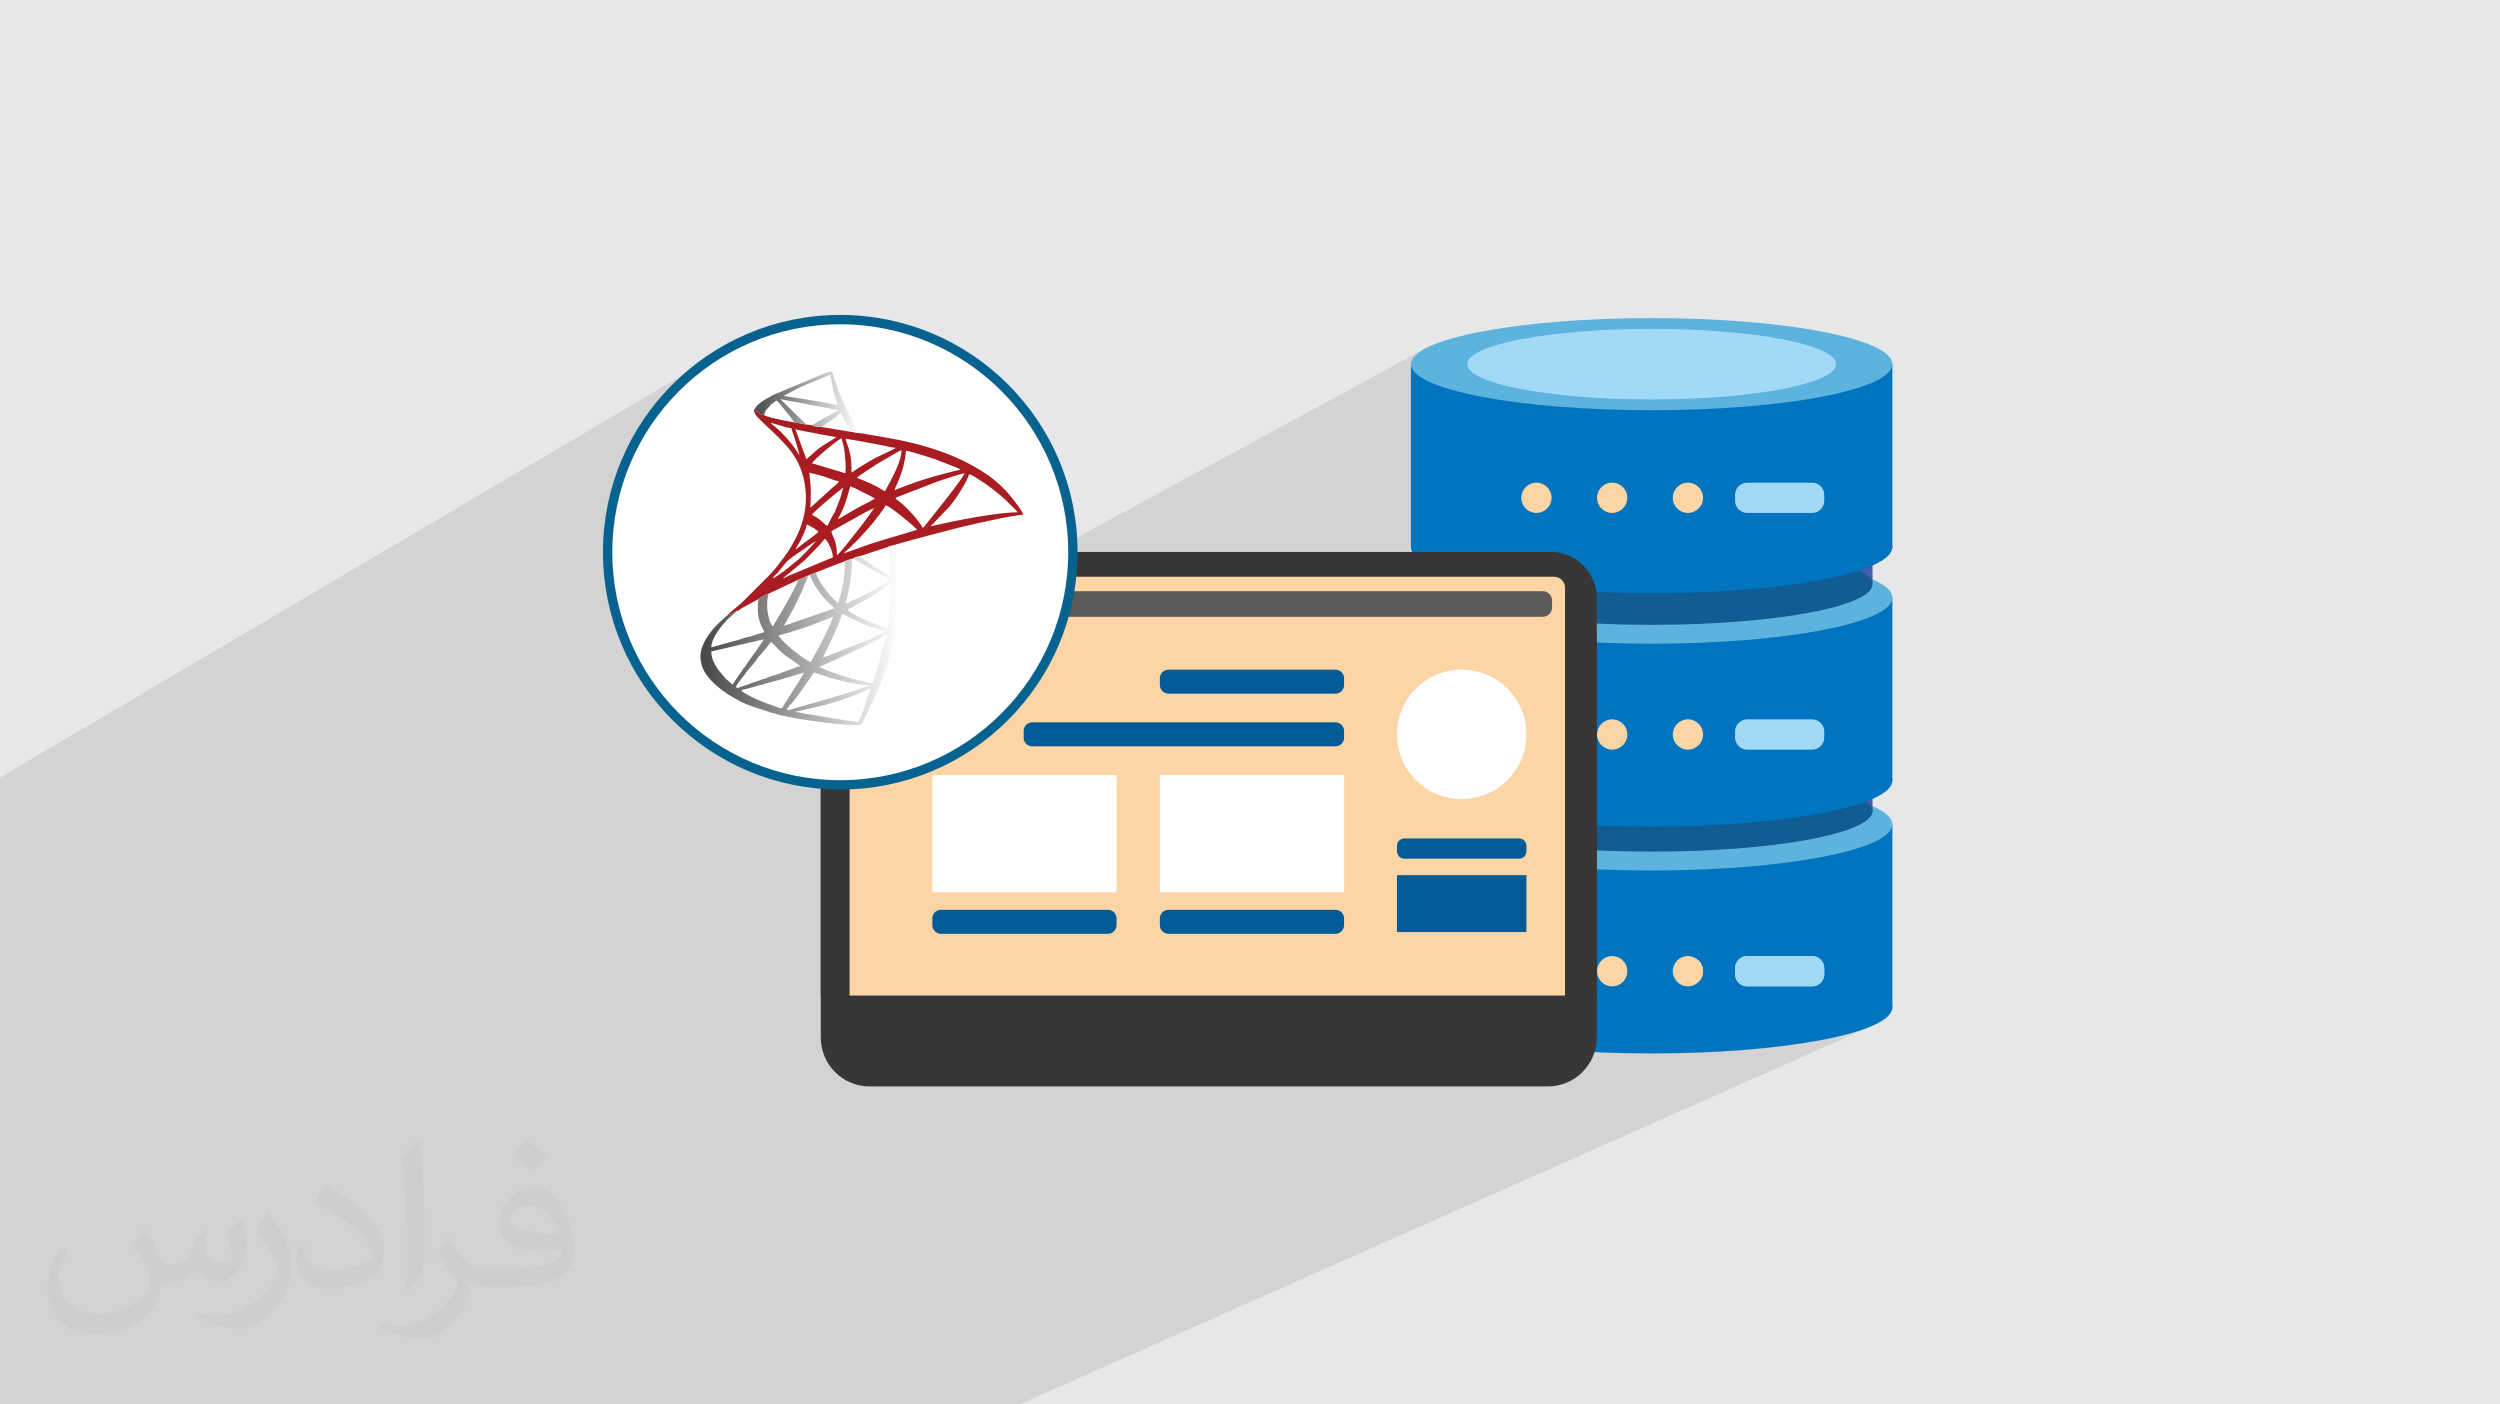
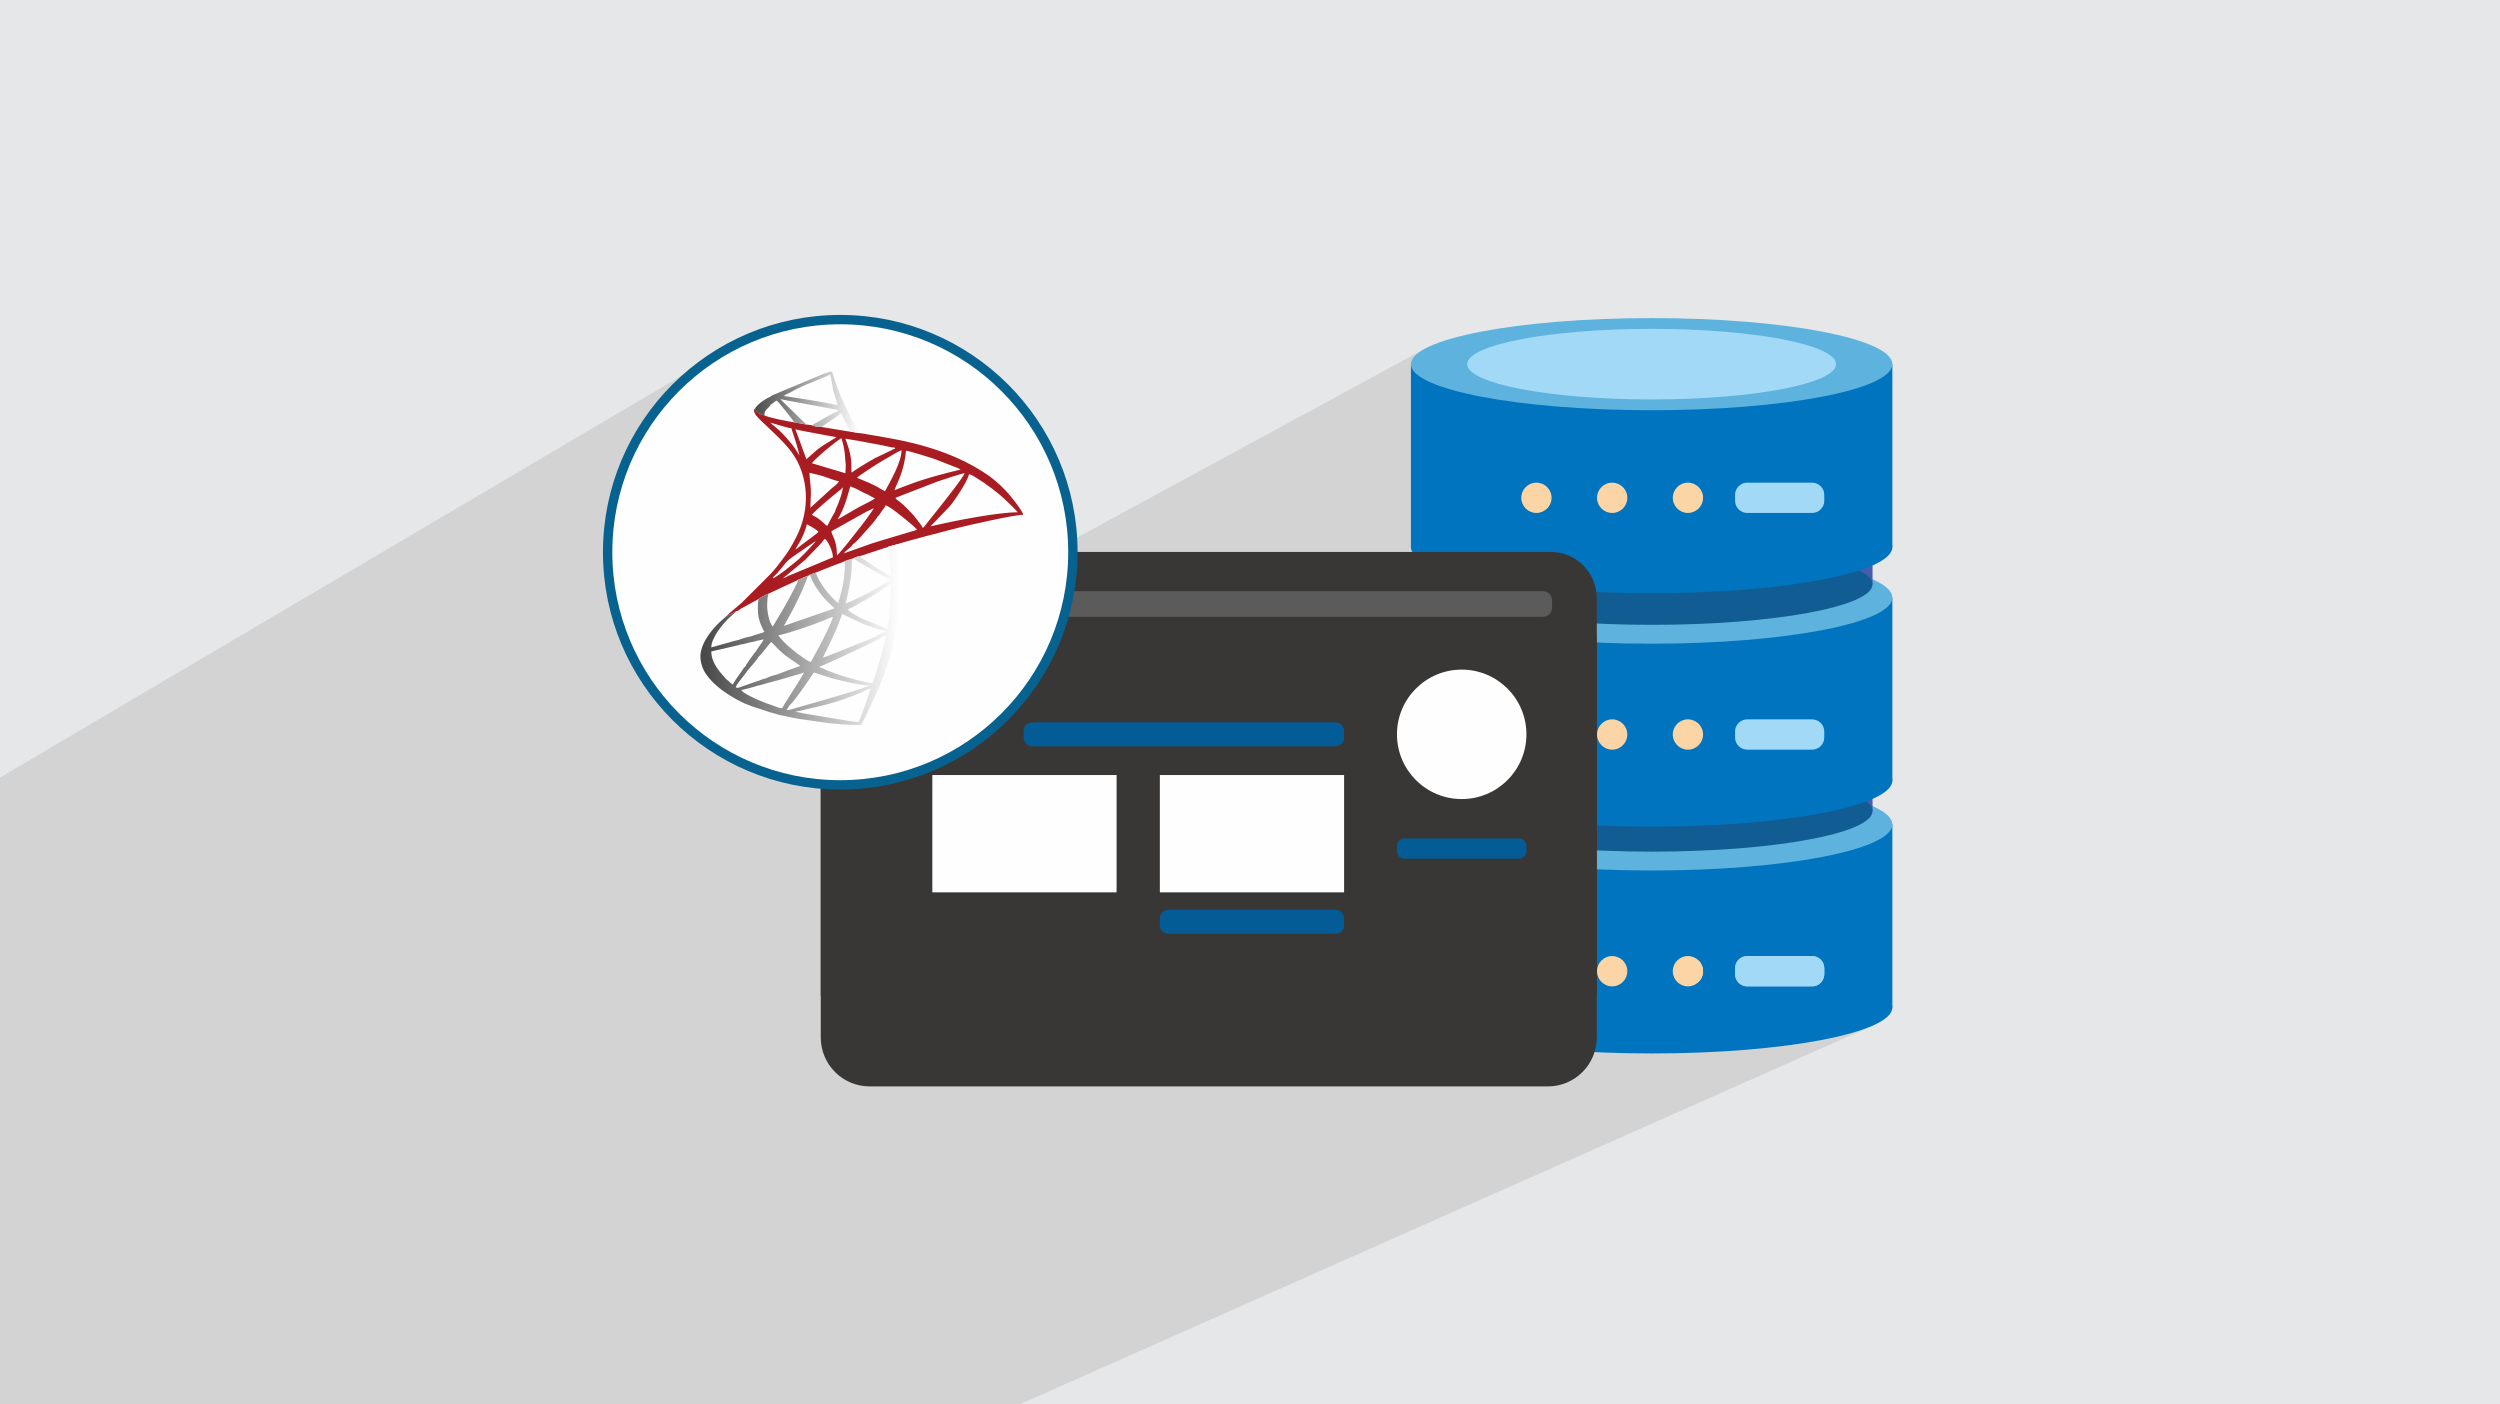
<svg xmlns="http://www.w3.org/2000/svg" xmlns:xlink="http://www.w3.org/1999/xlink" xml:space="preserve" width="94.192mm" height="52.917mm" version="1.1" style="shape-rendering:geometricPrecision; text-rendering:geometricPrecision; image-rendering:optimizeQuality; fill-rule:evenodd; clip-rule:evenodd" viewBox="0 0 9404.92 5283.66">
  <defs>
    <style type="text/css">
   
    .str0 {stroke:#07628F;stroke-width:35.23;stroke-miterlimit:22.926}
    .fil16 {fill:#A91D22}
    .fil0 {fill:#E6E7E8}
    .fil15 {fill:#FEFEFE}
    .fil12 {fill:#FEFEFE;fill-rule:nonzero}
    .fil11 {fill:#5B5B5B;fill-rule:nonzero}
    .fil8 {fill:#FCD5A6;fill-rule:nonzero}
    .fil7 {fill:#A2D9F7;fill-rule:nonzero}
    .fil3 {fill:#0074BF;fill-rule:nonzero}
    .fil13 {fill:#035C96;fill-rule:nonzero}
    .fil6 {fill:#125C94;fill-rule:nonzero}
    .fil10 {fill:#383736;fill-rule:nonzero}
    .fil5 {fill:#465DAF;fill-rule:nonzero}
    .fil4 {fill:#5DB3DE;fill-rule:nonzero}
    .fil9 {fill:#A0AEDD;fill-rule:nonzero}
    .fil14 {fill:#D3D5DD;fill-rule:nonzero}
    .fil2 {fill:#373435;fill-opacity:0.031}
    .fil1 {fill:#2B2A29;fill-opacity:0.102}
    .fil18 {fill:url(#id0)}
    .fil17 {fill:url(#id1)}
   
  </style>
    <linearGradient id="id0" gradientUnits="userSpaceOnUse" x1="2839.92" y1="1512.68" x2="3232.36" y2="1512.68">
      <stop offset="0" style="stop-opacity:1; stop-color:#4A4A4A" />
      <stop offset="1" style="stop-opacity:1; stop-color:white" />
    </linearGradient>
    <linearGradient id="id1" gradientUnits="userSpaceOnUse" xlink:href="#id0" x1="2656.51" y1="2386.95" x2="3383.11" y2="2386.95">
  </linearGradient>
  </defs>
  <g id="Layer_x0020_1">
    <polygon class="fil0" points="-0,0 9404.92,0 9404.92,5283.66 -0,5283.66 " />
    <path class="fil1" d="M-0 3472.09l0 -8.14 0 -5.91 0 -3.49 0 -4.61 0 -17.01 0 -2.04 0 -4.18 0 -11.95 0 -5.04 0 -21.1 0 -10.71 0 -0.02 0 -5.36 0 -3.1 0 -1.49 0 -12.9 0 -1.59 0 -0.05 0 -0.01 0 -0.02 0 -12.94 0 -0.01 0 -5.26 0 -0.48 0 -22.92 0 -2.17 0 -25.02 0 -21.1 0 -17.53 0 -11.91 0 -7.65 0 -0.01 0 -9.54 0 -5.83 0 -7.95 0 -0.29 0 -0.7 0 -1.61 0 -0.7 0 -1.54 0 -12.87 0 -0.02 0 -0.16 0 -9.98 0 -0.34 0 -0.63 0 -0.22 0 -248.93 2707.27 -1596 -35.51 22.76 -34.31 24.4 -33.06 25.98 -31.75 27.51 -30.39 28.98 -28.98 30.39 -27.51 31.75 -25.98 33.06 -24.4 34.31 -22.76 35.51 -21.08 36.65 -19.32 37.73 -17.52 38.76 -15.68 39.74 -13.76 40.67 -2.28 8 559.82 -325.03 6.04 -3.27 15.31 -8.89 1.65 -0.85 1.72 -0.82 1.81 -0.84 1.91 -0.91 187.12 -78.39 3.61 -1.28 3.74 -1.36 3.86 -1.38 3.94 -1.3 4 -1.16 4.04 -0.92 4.05 -0.61 4.05 -0.22 1.56 3.33 1.44 3.76 1.34 4.09 1.28 4.31 1.23 4.41 1.23 4.42 1.24 4.29 1.29 4.08 22.67 60.19 4.17 9.31 4.15 9.11 4.13 8.94 4.12 8.79 4.14 8.67 4.15 8.57 4.19 8.48 4.24 8.43 4.29 8.4 4.37 8.39 4.44 8.4 4.54 8.43 4.64 8.5 4.77 8.58 4.89 8.68 5.04 8.81 0 0.01 3.43 0.26 3.38 0.38 3.33 0.48 3.3 0.55 3.27 0.6 3.24 0.61 3.22 0.59 3.2 0.56 3.09 0.52 3 0.5 2.95 0.49 2.94 0.49 2.95 0.49 3.01 0.5 3.09 0.51 3.22 0.54 6.09 1.03 6.28 1.08 6.38 1.11 6.42 1.13 6.38 1.12 6.27 1.11 6.09 1.06 5.83 1.01 12.6 2.22 12.59 2.32 12.57 2.42 12.55 2.53 12.54 2.64 12.5 2.76 12.48 2.88 12.45 3 12.41 3.13 12.36 3.26 12.33 3.39 12.28 3.52 12.23 3.66 12.18 3.82 12.12 3.96 12.06 4.11 12 4.28 11.93 4.43 11.85 4.6 11.79 4.77 11.7 4.94 11.63 5.12 11.54 5.29 11.45 5.49 11.37 5.67 11.26 5.86 11.17 6.05 11.07 6.26 10.96 6.46 10.85 6.67 10.74 6.88 10.62 7.09 11.93 8.51 12.05 9.34 12 10 11.77 10.52 11.35 10.87 10.77 11.07 9.99 11.11 9.06 10.99 1.79 2.26 1.69 2.07 1.63 1.96 1.6 1.91 1.6 1.93 1.64 2.02 1.71 2.17 1.82 2.39 3.57 4.73 4.66 6.18 5.28 7.15 5.42 7.65 5.11 7.68 4.32 7.25 3.08 6.33 1.36 4.95 -424.5 233.13 24.15 0 170.43 -93.53 333.28 0 1410.42 -765.89 -14.24 8.06 -12.2 8.23 -10.1 8.38 -7.97 8.54 -5.76 8.68 -3.49 8.8 -1.18 8.92 1.18 8.92 3.49 8.81 5.76 8.67 7.97 8.54 10.1 8.39 12.2 8.23 14.24 8.05 2.03 0.99 196.94 -106.23 12.42 -6.02 13.89 -5.88 15.33 -5.73 16.7 -5.56 18.04 -5.38 19.34 -5.2 20.6 -5.02 21.8 -4.81 22.98 -4.61 24.09 -4.39 25.17 -4.17 26.2 -3.94 27.2 -3.7 28.15 -3.45 29.06 -3.2 29.91 -2.94 30.72 -2.66 31.5 -2.38 32.24 -2.09 32.92 -1.79 33.56 -1.49 34.16 -1.17 34.72 -0.84 35.24 -0.52 35.7 -0.17 35.7 0.17 35.24 0.52 34.72 0.84 34.17 1.17 33.56 1.49 32.92 1.79 32.24 2.09 31.5 2.38 30.73 2.66 29.91 2.94 29.05 3.2 28.15 3.45 27.2 3.7 26.21 3.94 25.17 4.17 24.09 4.39 22.98 4.61 21.81 4.81 20.59 5.02 19.35 5.2 18.04 5.38 16.7 5.56 15.32 5.73 13.9 5.88 12.42 6.02 10.9 6.17 9.36 6.3 7.74 6.42 6.1 6.54 4.41 6.65 2.69 6.74 0.9 6.83 -0.9 6.83 -2.69 6.75 -4.41 6.64 -6.1 6.54 -7.74 6.42 -9.36 6.3 -10.9 6.17 -203.05 104.88 20.97 -2.31 36.73 -4.51 35.51 -4.83 34.21 -5.14 32.86 -5.44 31.45 -5.74 29.98 -6.02 28.46 -6.29 26.89 -6.55 25.24 -6.79 23.55 -7.03 21.81 -7.26 20 -7.48 18.13 -7.68 16.22 -7.87 -1225.02 628.67 24.6 0 464.1 -238 -9.69 5.26 -8.43 6.95 -6.96 8.44 -5.26 9.69 -3.31 10.69 -1.16 11.48 1.16 11.49 3.31 10.69 5.26 9.69 6.96 8.44 8.43 6.96 9.69 5.25 10.69 3.32 1.99 0.2 214.78 -109.42 -7.78 4.22 -6.78 5.59 -5.6 6.78 -4.22 7.78 -2.68 8.6 -0.93 9.24 0 22.38 0.93 9.23 2.68 8.6 4.22 7.78 5.6 6.78 6.78 5.6 7.78 4.21 8.6 2.68 9.23 0.93 244.03 0 9.23 -0.93 8.6 -2.68 -262.98 132.09 547.1 0 -236 116.68 0.76 -0.15 28.46 -6.29 26.89 -6.55 25.24 -6.79 23.55 -7.03 21.81 -7.26 20 -7.48 18.13 -7.68 16.22 -7.87 -162.38 80.14 142.78 0 -203.6 100.07 13.84 -2.94 24.66 -5.77 23.17 -5.98 21.62 -6.2 20.01 -6.39 18.35 -6.59 16.63 -6.76 14.89 -6.94 -293.18 143.86 18.89 -2.32 35.51 -4.83 34.21 -5.14 32.86 -5.45 31.45 -5.74 29.98 -6.02 28.46 -6.28 26.89 -6.55 25.24 -6.8 23.55 -7.03 21.81 -7.26 20 -7.47 18.13 -7.68 16.22 -7.87 -1030.42 502.92 9.13 4.94 10.7 3.32 11.48 1.16 11.48 -1.16 10.7 -3.32 -199.55 97.21 0 12.02 440.15 -214.27 -9.69 5.25 -8.43 6.96 -6.96 8.44 -5.26 9.69 -3.31 10.69 -1.16 11.49 1.16 11.48 3.31 10.7 5.26 9.68 6.96 8.44 8.43 6.96 9.69 5.25 5.15 1.6 222.31 -107.51 -7.78 4.22 -6.78 5.59 -5.6 6.78 -4.22 7.78 -2.68 8.6 -0.93 9.24 0 22.38 0.93 9.24 2.68 8.6 4.22 7.78 5.6 6.78 6.78 5.59 7.78 4.22 8.6 2.68 9.23 0.93 244.03 0 9.23 -0.93 8.6 -2.68 -251.59 119.92 535.71 0 -244.32 114.68 17.43 0 20.1 -4.44 26.89 -6.55 25.24 -6.79 23.55 -7.03 21.81 -7.26 20 -7.48 18.13 -7.67 -100.81 47.22 97.42 0 -222.59 103.97 6.71 -1.3 26.12 -5.54 24.66 -5.77 23.17 -5.99 21.62 -6.19 20.01 -6.39 18.35 -6.59 16.63 -6.76 14.89 -6.94 -313.9 146.36 2.89 -0.32 36.73 -4.5 35.51 -4.83 34.21 -5.15 32.86 -5.44 31.45 -5.74 29.98 -6.02 28.46 -6.29 26.89 -6.54 25.24 -6.8 23.55 -7.03 21.81 -7.26 20 -7.47 18.13 -7.68 -948.31 439.68 5.72 4.72 6.96 8.44 5.25 9.68 3.32 10.7 1.16 11.48 -1.16 11.49 -3.32 10.69 -5.25 9.69 -6.96 8.43 -8.44 6.96 -9.68 5.26 -84.74 39.06 4.58 0 -96.55 44.5 8.02 0 409.29 -188.59 10.7 -3.32 11.48 -1.16 11.48 1.16 10.7 3.32 9.68 5.25 7.39 6.09 0.11 -0.05 0.89 0.87 0.04 0.05 0.01 0 0.01 0.01 0.82 0.84 0.86 0.91 0.83 0.93 0.82 0.95 0.79 0.97 0.78 0.98 0.75 1 1.02 1.51 0.29 0.35 0.21 0.38 0.95 1.41 2.19 3.83 1.89 4.01 0 0.01 0.02 0.03 0.02 0.07 1.55 4.06 1.25 4.32 0.37 1.8 0.14 0.45 0.05 0.45 0.36 1.77 0.56 4.58 0.19 4.68 -0.31 6 -0.82 5.18 -0.03 0.31 -0.04 0.12 -0.03 0.21 -0.97 3.67 150.49 -68.9 8.6 -2.67 9.23 -0.93 244.03 0 9.23 0.93 8.6 2.67 7.78 4.22 6.78 5.59 5.6 6.78 4.21 7.78 2.68 8.6 0.93 9.23 0 22.39 -0.93 9.24 -2.68 8.6 -4.21 7.78 -5.6 6.78 -6.78 5.59 -7.78 4.22 -183.35 82.69 467.47 0 -282.49 125.71 17.26 -3.16 29.98 -6.02 25.13 -5.55 203.94 -90.65 0 0 0 0.01 -203.9 90.63 0.4 -0.09 203.43 -90.42 -0.01 0.01 0 0.02 -0.01 0.01 -0.01 0.01 -203.24 90.33 0.26 -0.05 202.93 -90.2 -0.01 0.02 -0.02 0.02 -0.01 0.02 -0.02 0.02 -202.64 90.06 0.19 -0.04 202.43 -89.97 -0.02 0.03 -0.01 0.03 -0.02 0.02 -0.02 0.03 -202.01 89.79 0.07 -0.02 201.93 -89.75 -0.4 0.63 -0.42 0.63 -0.42 0.62 -0.43 0.63 -0.45 0.62 -0.46 0.62 -0.47 0.63 -0.48 0.62 -181.63 80.71 0.02 0 181.6 -80.7 -0.02 0.04 -0.02 0.03 -0.03 0.03 -0.02 0.03 -0.03 0.01 -0.01 0.02 -0.01 0.03 -0.02 0.03 -0.02 0.02 -180.62 80.26 0.08 -0.02 180.51 -80.21 -0.01 0.02 -0.01 0.02 -0.02 0.01 -0.01 0.02 -180.22 80.09 0.24 -0.06 179.91 -79.95 0 0.01 -0.01 0.01 -179.83 79.91 0.38 -0.09 179.35 -79.7 0 0.01 -179.3 79.67 9.86 -2.4 25.24 -6.79 23.55 -7.03 21.81 -7.26 20 -7.48 18.13 -7.68 -3213.04 1426.46 -28.74 0 -0.01 0 -0.01 0 -0.16 0 -0.02 0 -0.01 0 -0.1 0 -0.09 0 -0.04 0 -0.15 0 -0.02 0 -0.16 0 -0.01 0 -6.98 0 -0.03 0 -0.16 0 -0.08 0 -0.12 0 -0.12 0 -0.07 0 -0.18 0 -0.02 0 -35.77 0 -6.65 0 -332.97 0 -0.01 0 -83.04 0 -0.06 0 -8.78 0 -40.35 0 -9.65 0 -44.38 0 -16.28 0 -36.55 0 -72.31 0 -6.13 0 -125.4 0 -43.95 0 -14.07 0 -6.79 0 -6.51 0 -21.22 0 -8.84 0 -0.07 0 -28.36 0 -75.7 0 -20.49 0 -65.8 0 -11.13 0 -7.25 0 -4.12 0 -70.92 0 -32.59 0 -74.54 0 -53.94 0 -11.2 0 -13.08 0 -70.06 0 -20.23 0 -53.67 0 -84.12 0 -2.14 0 -11.27 0 -42.87 0 -6.16 0 -59.19 0 -85.12 0 -17.41 0 -130.97 0 -166.51 0 -5.45 0 -3.3 0 -74.01 0 -131.67 0 -2.04 0 -29.29 0 -38.21 0 -20.48 0 -31.89 0 -5.79 0 -15.31 0 -18.24 0 -12.52 0 -7.19 0 -10.98 0 -19.55 0 -50.86 0 -32.65 0 -45.3 0 -12.46 0 -49.54 0 -21.15 0 -11.04 0 -43.09 0 -40.75 0 -5.44 0 -21.46 0 -36.8 0 -8.17 0 -22.86 0 -1.43 0 -17.52 0 -11.25 0 -4.47 0 -15.5 0 -2.71 0 -11.12 0 -1.35 0 -117.14 0 -12.83 0 -8.58 0 -6.63 0 -0.17 0 -25.34 0 -1.15 0 -28.6 0 -5.39 0 -2.27 0 -44.87 0 -3.37 0 -56.16 0 -27.49 0 -87.32 0 -3.34 0 -13.21 0 -7.85 0 -164.15 0 -8.59 0 -2.42 0 -29.89 0 -33.83 0 -38.33 0 -3.91 0 -12.92 0 -20.31 0 0 -14.22 0 -9.14 0 -1.52 0 -3.21 0 -12.91 0 -22.14 0 -2.09 0 -3.43 0 -13.39 0 -1.96 0 -17.31 0 -0.81 0 -4.47 0 -6.39 0 -1.52 0 -5.54 0 -4.72 0 -5.1 0 -3.81 0 -8.68 0 -8.76 0 -39.12 0 -2.68 0 -21.61 0 -3.99 0 -15.08 0 -4.67 0 -1 0 -59.02 0 -9.96 0 -2 0 -11.83 0 -2.43 0 -5.91 0 -8.23 0 -2.61 0 -13.45 0 -5.8 0 -71.79 0 -25.68 0 -2.83 0 -9.77 0 -3.51 0 -9.85 0 -9.04 0 -37.24 0 -1.01 0 -3.59 0 -23.34 0 -24.35 0 -160.79 0 -73.27 0 -8.24 0 -14.64 0 -6.74 0 -47.54 0 -25.35 0 -11.85 0 -10.81 0 -2.2 0 -3.07 0 -12.5 0 -8.02 0 -12.15 0 -6.84 0 -2.64 0 -4.54 0 -4.08 0 -4.33 0 -8.46 0 -11.13 0 -4.07 0 -10.45 0 -9.84 0 -8.1 0 -7.06 0 -8.18 0 -4.16 0 -8.17 0 -0.23 0 -0.33 0 -5.96 0 -5.88 0 -1.98 0 -1.27 0 -0.15 0 -2.55 0 -4.31 0 -10.65 0 -1.63 0 -5.84 0 -6.93 0 -4.87 0 -1 0 -4.01 0 -3.96 0 -4.68 0 -2.69 0 -6.56 0 -6.15 0 -1.12 0 -0.02 0 -4.79 0 -5.33 0 -7.6 0 -3.32 0 -1.82 0 -0.13 0 -10.64 0 -11.03 0 -5.65 0 -2.96 0 -3.62 0 -8.55 0 -3.08 0 -0.19 0 -1.38 0 -0.54 0 -0.02 0 -2.54 0 -0.97 0 -5.7 0 -2.29 0 -4.86 0 -4.73 0 -0.95 0 -2.8 0 -0.56 0 -3.04 0 -1.11 0 -0.12 0 -2.34 0 -2.62 0 -0.42 0 -0.98 0 -7.14 0 -1.87 0 -5.2 0 -7.14 0 -2.23 0 -5.56 0 -1.92 0 -13.74 0 -2.51 0 -2.75 0 -0.61 0 -0.78 0 -1.09 0 -1.53 0 -2.42 0 -1.06 0 -1.66 0 -1.51 0 -5.65 0 -2.11 0 -8.5 0 -3.92 0 -6.89 0 -5.81 0 -1.04 0 -0.8 0 -7.66 0 -0.32 0 -0.1 0 -0.19 0 -3.23 0 -16.96 0 -0.76 0 -0.57 0 -4.46 0 -0.16 0 -0.01 0 -1.27 0 -5.48 0 -0.64 0 -1.39 0 -2.42 0 -0.87 0 -4.11 0 -2.46 0 -3.81 0 -3.4 0 -0.5 0 -0.29 0 -0.2 0 -4.06 0 -0.08 0 -0.07 0 -3.4 0 -5.22 0 -0.11 0 -0.3 0 -0.38 0 -0.26 0 -0.14 0 -0.41 0 -0.05 0 -0.11 0 -0.2 0 -0.05 0 -0.01 0 -0.14 0 -0.05 0 -0.01 0 -0.27 0 -0.03 0 -2.29 0 -3.89 0 -2.29 0 -6.34 0 -5.62 0 -2.3 0 -0.2 0 -0.01 0 -0.79 0 -8.23 0 -9.04 0 -0.01 0 -0.27 0 -0.47 0 -1.46 0 -1.87 0 -6.47 0 -1.12 0 -1.88 0 -8.13 0 -0.22 0 -1.05 0 -3.46 0 -4.24 0 -1.18 0 -3.26 0 -1.17 0 -2.62 0 -2.39 0 -0.23 0 -2.26 0 -1.75 0 -1.87 0 -1.98 0 -0.24 0 -0.02 0 -0.09 0 -0.34 0 -6.12 0 -0.53 0 -2.71 0 -4.96 0 -4.23 0 -0.98 0 -6.02 0 -1.61 0 -0.46 0 -1.14 0 -0.11 0 -0.04 0 -0.05 0 -4.14 0 -3.42 0 -5.54 0 -7.99 0 -19.64 0 -5.59 0 -15.56 0 -1.55 0 -23.04 0 -3.59 0 -2.57 0 -4.32 0 -3.57 0 -2.25 0 -7.98 0 -0.63 0 -0.47 0 -0.04 0 -0.24 0 -16 0 -1.81 0 -0.06 0 -4.19 0 -0.28 0 -0.2 0 -0.08 0 -5.19 0 -0.09 0 -42.43 0 -14.93 0 -13.45 0 -4.6 0 -15.95 0 -6.87 0 -10.18 0 -0.01zm7112.82 337.98l0 0 0 0 0 0 0 0 0 0zm-4.18 5.96l0 0zm0.01 -0.02l0.01 0 -0.01 0zm-0.11 0.14l0.01 0 -0.01 0 0 0 0 0zm-3875.27 -2186.74l-50.35 28.7 50.35 -28.7z" />
-     <path class="fil2" d="M548.54 4627.69c17.95,27.21 29.6,53.36 40.96,82.43 8.45,16.91 12.93,48.09 52.57,48.09 11.61,0 28.28,-3.42 43.06,-11.61 16.63,-8.73 29.32,-21.94 35.94,-42l15.85 -53.36 38.57 -19.02 2.64 2.64c-5.27,20.09 -6.59,39.36 -6.59,54.43 0,44.63 38.57,61.56 69.22,61.56 17.95,0 34.09,-8.73 34.09,-25.11 0,-21.13 -8.98,-57.06 -20.62,-89.29 17.95,-17.95 35.94,-35.94 56.53,-50.47l3.17 1.6c8.98,38.04 14,75.56 14,100.66 0,24.57 -10.83,51.79 -19.81,69.49 -18.49,34.87 -51.25,62.62 -90.87,62.62 -30.1,0 -63.65,-15.07 -86.66,-43.06l-1.32 0c-21.66,26.96 -55.22,51.25 -108.86,51.25l-16.63 0c-2.64,35.41 -10.29,60.49 -21.94,82.95 -31.95,62.34 -126.81,106.47 -216.1,106.47 -124.17,0 -186.51,-71.59 -186.51,-166.96 0,-58.91 19.27,-113.6 48.88,-152.42l24.29 10.04c-18.49,35.41 -30.91,68.68 -30.91,101.45 0,89.29 72.66,131.83 156.4,131.83 77.68,0 173.83,-49.41 191.28,-106.72 -6.59,-62.62 -30.1,-91.93 -66.04,-148.99 10.83,-19.02 24.83,-38.04 42.28,-58.38l3.17 0 0 0 0 0 -0.02 -0.09zm1432.13 -336.04c26.15,16.39 51.79,35.66 76.87,57.85 -14,19.81 -31.45,37.79 -53.11,53.64 -25.11,-20.34 -50.19,-37.79 -75.84,-56.27 17.42,-19.55 34.62,-38.29 52.04,-55.22l0 0 0 0 0 0 0 0 0 0 0.03 0zm13.47 244.11c-42.28,0 -76.87,27.75 -76.87,48.34 0,44.13 84.53,57.85 185.72,57.31 -12.68,-51.79 -57.06,-105.68 -108.86,-105.68l0.01 0.03zm-94.86 236.19c54.96,0 103.04,-1.6 139.74,-10.83 40.96,-10.29 75.56,-30.91 75.56,-45.17 0,-3.7 0,-8.19 -1.32,-11.89 -22.98,2.11 -49.41,2.11 -72.38,2.11 -74.49,0 -131.55,-16.91 -154.02,-58.66 -5.55,-11.61 -9.51,-24.57 -9.51,-39.36 0,-40.43 17.42,-79.79 48.09,-107 25.61,-22.45 53.89,-36.44 82.67,-36.44 52.04,0 93.51,41.75 122.57,107.54 15.85,35.94 26.68,77.4 26.68,129.72 0,34.87 -9.51,64.19 -31.17,85.85 -40.43,39.11 -114.92,53.89 -229.04,53.89l-51.79 0 0 0 -13.47 0c-28.28,0 -48.62,-5.02 -64.72,-17.42l-2.64 0c0.79,6.59 1.32,12.93 1.32,19.02 0,25.61 -8.45,58.38 -25.61,84.53 -50.72,75.3 -105.68,108.04 -153.24,108.04 -48.09,0 -107,-18.49 -160.11,-42.54l9.51 -18.49c17.17,7.13 40.96,11.89 73.7,11.89 85.85,0 198.66,-82.43 212.66,-163 -3.17,-6.59 -8.98,-15.32 -17.17,-24.57 -25.11,-29.85 -40.96,-54.68 -55.75,-80.83 12.68,-25.11 24.29,-45.17 35.13,-63.4l4.49 -0.53c36.72,74.77 69.99,117.55 144.23,117.55l11.61 0 0 0 53.89 0 0 0 0 0 0 0 0 0 0 0 0.09 0.01zm-371.98 79c6.34,-34.34 6.87,-72.91 6.87,-108.86l0 -53.36c0,-99.6 -12.68,-244.36 -22.98,-338.68 17.95,-19.27 43.06,-42 62.87,-57.31l5.81 1.6c13.47,118.62 16.63,256 16.63,383.06 0,33.3 -1.32,65.79 -4.49,89.55 -1.85,30.1 -19.27,52.83 -56.53,87.7l-8.19 -3.7zm-382.8 -157.19c1.85,46.77 24.83,83.49 105.15,83.49 49.93,0 92.19,-12.93 138.96,-35.13 8.45,-3.7 12.93,-8.73 12.93,-12.93 0,-29.32 -22.45,-68.15 -60.23,-103.55 -36.72,-33.3 -85.34,-62.62 -130.76,-82.18 -15.6,-6.59 -20.62,-13.47 -20.62,-20.09 0,-13.47 17.95,-41.75 32.77,-62.09l5.02 -0.53c52.04,27.21 110.17,67.64 153.24,112.53 39.11,41.47 63.4,83.49 63.4,129.19 0,33.81 -10.29,65.51 -26.96,95.11 -57.06,28.79 -117.83,50.72 -178.06,50.72 -73.17,0 -123.1,-34.34 -123.1,-114.92 0,-8.73 0,-22.19 3.17,-39.64l25.11 0 0 0 0 0 0 0 0 0 0 0 -0.02 0zm-132.37 -132.9l45.45 73.45c16.63,27.21 32.23,56.81 32.23,103.55l0 59.7c0,48.34 -30.91,100.13 -80.83,151.38 -39.11,34.62 -73.7,49.41 -105.68,49.41 -47.55,0 -101.98,-14.79 -164.85,-41.75l7.13 -18.49c19.81,5.27 42.79,9.77 71.06,9.77 90.36,-0.53 182.8,-66.57 225.08,-147.15 5.02,-9.26 6.87,-17.95 6.87,-24.04 0,-9.26 -5.02,-19.55 -8.98,-28.79 -22.98,-43.31 -48.62,-82.95 -76.87,-119.68 14.79,-23.25 29.6,-45.7 45.7,-67.9l3.7 0.53 0 0 0 0 0 0 0 0 0 0 -0.02 0.01z" />
    <g id="_2402951112560">
      <g>
        <polygon class="fil3" points="5307.87,3789.74 7118.99,3789.74 7118.99,3101.48 5307.87,3101.48 " />
        <path class="fil3" d="M7118.99 3789.74c0,95.72 -405.43,173.32 -905.57,173.32 -500.11,0 -905.55,-77.6 -905.55,-173.32 0,-95.72 405.44,-173.32 905.55,-173.32 500.14,0 905.57,77.6 905.57,173.32z" />
        <path class="fil4" d="M7118.99 3101.48c0,95.73 -405.43,173.32 -905.57,173.32 -500.11,0 -905.55,-77.59 -905.55,-173.32 0,-95.72 405.44,-173.32 905.55,-173.32 500.14,0 905.57,77.6 905.57,173.32z" />
        <polygon class="fil5" points="5382.42,3051.17 7044.45,3051.17 7044.45,2444.78 5382.42,2444.78 " />
        <path class="fil6" d="M7044.45 3051.17c0,84.33 -372.07,152.7 -831.02,152.7 -458.95,0 -831,-68.37 -831,-152.7 0,-84.32 372.06,-152.7 831,-152.7 458.96,0 831.02,68.38 831.02,152.7z" />
        <polygon class="fil3" points="5307.87,2936.49 7118.99,2936.49 7118.99,2248.25 5307.87,2248.25 " />
        <path class="fil3" d="M7118.99 2936.49c0,95.71 -405.43,173.3 -905.57,173.3 -500.11,0 -905.55,-77.59 -905.55,-173.3 0,-95.72 405.44,-173.31 905.55,-173.31 500.14,0 905.57,77.59 905.57,173.31z" />
        <path class="fil4" d="M7118.99 2248.25c0,95.72 -405.43,173.31 -905.57,173.31 -500.11,0 -905.55,-77.59 -905.55,-173.31 0,-95.73 405.44,-173.32 905.55,-173.32 500.14,0 905.57,77.59 905.57,173.32z" />
        <polygon class="fil5" points="5382.42,2197.91 7044.45,2197.91 7044.45,1591.53 5382.42,1591.53 " />
        <path class="fil6" d="M7044.45 2197.91c0,84.33 -372.07,152.71 -831.02,152.71 -458.95,0 -831,-68.38 -831,-152.71 0,-84.33 372.06,-152.7 831,-152.7 458.96,0 831.02,68.37 831.02,152.7z" />
        <polygon class="fil3" points="5307.87,2058.18 7118.99,2058.18 7118.99,1369.93 5307.87,1369.93 " />
        <path class="fil3" d="M7118.99 2058.18c0,95.72 -405.43,173.32 -905.57,173.32 -500.11,0 -905.55,-77.6 -905.55,-173.32 0,-95.71 405.44,-173.31 905.55,-173.31 500.14,0 905.57,77.6 905.57,173.31z" />
        <path class="fil4" d="M7118.99 1369.93c0,95.72 -405.43,173.32 -905.57,173.32 -500.11,0 -905.55,-77.6 -905.55,-173.32 0,-95.71 405.44,-173.31 905.55,-173.31 500.14,0 905.57,77.6 905.57,173.31z" />
        <path class="fil7" d="M6907.18 1369.93c0,73.33 -310.61,132.78 -693.76,132.78 -383.13,0 -693.73,-59.45 -693.73,-132.78 0,-73.32 310.6,-132.77 693.73,-132.77 383.15,0 693.76,59.45 693.76,132.77z" />
        <path class="fil8" d="M5836.96 1872.69c0,31.48 -25.52,57 -57,57 -31.47,0 -56.99,-25.52 -56.99,-57 0,-31.47 25.52,-56.98 56.99,-56.98 31.48,0 57,25.51 57,56.98z" />
        <path class="fil8" d="M6121.93 1872.69c0,31.48 -25.52,57 -56.99,57 -31.47,0 -57,-25.52 -57,-57 0,-31.47 25.53,-56.98 57,-56.98 31.47,0 56.99,25.51 56.99,56.98z" />
        <path class="fil8" d="M6406.9 1872.69c0,31.48 -25.52,57 -56.99,57 -31.47,0 -56.98,-25.52 -56.98,-57 0,-31.47 25.51,-56.98 56.98,-56.98 31.47,0 56.99,25.51 56.99,56.98z" />
        <path class="fil7" d="M6817.05 1929.7l-244.03 0c-25.28,0 -45.81,-20.51 -45.81,-45.8l0 -22.38c0,-25.3 20.53,-45.81 45.81,-45.81l244.03 0c25.29,0 45.8,20.51 45.8,45.81l0 22.38c0,25.29 -20.51,45.8 -45.8,45.8z" />
        <path class="fil8" d="M5836.96 2763.19c0,31.47 -25.52,56.99 -57,56.99 -31.47,0 -56.99,-25.52 -56.99,-56.99 0,-31.48 25.52,-57 56.99,-57 31.48,0 57,25.52 57,57z" />
        <path class="fil8" d="M6121.93 2763.19c0,31.47 -25.52,56.99 -56.99,56.99 -31.47,0 -57,-25.52 -57,-56.99 0,-31.48 25.53,-57 57,-57 31.47,0 56.99,25.52 56.99,57z" />
        <path class="fil8" d="M6406.9 2763.19c0,31.47 -25.52,56.99 -56.99,56.99 -31.47,0 -56.98,-25.52 -56.98,-56.99 0,-31.48 25.51,-57 56.98,-57 31.47,0 56.99,25.52 56.99,57z" />
        <path class="fil7" d="M6817.05 2820.18l-244.03 0c-25.28,0 -45.81,-20.51 -45.81,-45.81l0 -22.38c0,-25.3 20.53,-45.81 45.81,-45.81l244.03 0c25.29,0 45.8,20.51 45.8,45.81l0 22.38c0,25.3 -20.51,45.81 -45.8,45.81z" />
        <path class="fil8" d="M5836.96 3653.66c0,31.48 -25.52,56.99 -57,56.99 -31.47,0 -56.99,-25.51 -56.99,-56.99 0,-31.47 25.52,-56.99 56.99,-56.99 31.48,0 57,25.52 57,56.99z" />
        <path class="fil8" d="M6121.93 3653.66c0,31.48 -25.52,56.99 -56.99,56.99 -31.47,0 -57,-25.51 -57,-56.99 0,-31.47 25.53,-56.99 57,-56.99 31.47,0 56.99,25.52 56.99,56.99z" />
        <path class="fil8" d="M6406.9 3653.66c0,31.48 -25.52,56.99 -56.99,56.99 -31.47,0 -57,-25.51 -57,-56.99 0,-31.47 25.53,-56.99 57,-56.99 31.47,0 56.99,25.52 56.99,56.99z" />
        <path class="fil7" d="M6817.05 3710.65l-244.03 0c-25.28,0 -45.81,-20.51 -45.81,-45.81l0 -22.39c0,-25.29 20.53,-45.79 45.81,-45.79l244.03 0c25.29,0 45.8,20.5 45.8,45.79l0 22.39c0,25.3 -20.51,45.81 -45.8,45.81z" />
        <path class="fil7" d="M7108.54 3816.16c0,-0.01 0,-0.01 0.01,-0.01 -0.01,0 -0.01,0 -0.01,0.01zm0.1 -0.13c0,0 0.01,-0.02 0.02,-0.02 -0.01,0 -0.02,0.02 -0.02,0.02zm0.08 -0.1c0.01,-0.02 0.04,-0.04 0.05,-0.07 -0.01,0.03 -0.04,0.05 -0.05,0.07zm0.08 -0.1c0.03,-0.03 0.05,-0.07 0.07,-0.11 -0.02,0.04 -0.04,0.08 -0.07,0.11zm0.09 -0.11c0.03,-0.04 0.07,-0.09 0.09,-0.13 -0.03,0.05 -0.06,0.09 -0.09,0.13zm0.1 -0.14c1.3,-1.66 2.47,-3.31 3.52,-4.99 -1.06,1.68 -2.23,3.33 -3.52,4.99zm3.53 -5.01c0.02,-0.04 0.05,-0.06 0.07,-0.11 -0.02,0.05 -0.05,0.07 -0.07,0.11zm0.09 -0.16c0.03,-0.02 0.04,-0.06 0.06,-0.08 -0.02,0.02 -0.03,0.06 -0.06,0.08zm0.11 -0.16c0.01,-0.01 0.02,-0.04 0.03,-0.05 -0.01,0.01 -0.02,0.04 -0.03,0.05zm0.1 -0.17c0,-0.01 0,-0.01 0,-0.01 0,0 0,0 0,0.01z" />
        <path class="fil9" d="M6363.26 3960.72c0.02,-0.02 0.04,-0.02 0.05,-0.03 175.93,-5.62 334.74,-20.93 460.82,-42.98 -126.1,22.07 -284.91,37.4 -460.87,43.01z" />
        <path class="fil8" d="M6389.27 3694.88l0 -82.44c2.41,2.3 4.61,4.81 6.59,7.5 6.94,9.45 11.04,21.1 11.04,33.72 0,16.22 -6.77,30.84 -17.63,41.22z" />
        <path class="fil7" d="M6817.05 3710.65l-244.03 0c-25.28,0 -45.81,-20.51 -45.81,-45.81l0 -22.39c0,-5.31 0.92,-10.41 2.58,-15.16 6.26,-17.83 23.26,-30.63 43.23,-30.63l244.03 0c25.29,0 45.8,20.5 45.8,45.79l0 22.39c0,1.37 -0.06,2.74 -0.17,4.07 -2.07,23.38 -21.72,41.74 -45.63,41.74z" />
      </g>
      <g>
        <path class="fil10" d="M3271.66 4087.04l2551.36 0c101.6,0 183.95,-82.36 183.95,-183.96l0 -1497.55c0,-101.61 -82.36,-183.97 -183.95,-183.97l-2551.36 0c-101.6,0 -183.97,82.37 -183.97,183.97l0 1497.55c0,101.61 82.38,183.96 183.97,183.96z" />
        <path class="fil10" d="M3261.37 2076.23l2571.92 0c95.92,0 173.68,77.75 173.68,173.66l0 1495.36 -2919.28 0 0 -1495.36c0,-95.9 77.76,-173.66 173.69,-173.66z" />
-         <path class="fil8" d="M3196.14 3745.24l2691.44 0 0 -1534.06c0,-22.88 -18.55,-41.43 -41.43,-41.43l-2608.57 0c-22.89,0 -41.44,18.55 -41.44,41.43l0 1534.06z" />
        <path class="fil11" d="M3270.18 2320.42l2533.79 0c19.25,0 34.83,-15.6 34.83,-34.82l0 -26.77c0,-19.24 -15.58,-34.84 -34.83,-34.84l-2533.79 0c-19.23,0 -34.83,15.6 -34.83,34.84l0 26.77c0,19.22 15.6,34.82 34.83,34.82z" />
        <path class="fil12" d="M5255.37 2762.57c0,134.48 109.01,243.49 243.51,243.49 134.47,0 243.48,-109.01 243.48,-243.49 0,-134.49 -109.01,-243.48 -243.48,-243.48 -134.5,0 -243.51,108.99 -243.51,243.48z" />
        <path class="fil13" d="M5282.83 3230.36l432.07 0c15.18,0 27.47,-12.32 27.47,-27.48l0 -21.11c0,-15.18 -12.29,-27.48 -27.47,-27.48l-432.07 0c-15.16,0 -27.46,12.3 -27.46,27.48l0 21.11c0,15.16 12.3,27.48 27.46,27.48z" />
-         <polygon class="fil13" points="5742.37,3506.34 5255.37,3506.34 5255.37,3292.3 5742.37,3292.3 " />
-         <path class="fil13" d="M4395.92 2609.5l627.88 0c18.04,0 32.66,-14.63 32.66,-32.67l0 -25.1c0,-18.02 -14.62,-32.64 -32.66,-32.64l-627.88 0c-18.02,0 -32.64,14.62 -32.64,32.64l0 25.1c0,18.04 14.62,32.67 32.64,32.67z" />
        <path class="fil13" d="M3883.58 2807.78l1140.22 0c18.04,0 32.66,-14.62 32.66,-32.65l0 -25.1c0,-18.04 -14.62,-32.66 -32.66,-32.66l-1140.22 0c-18.04,0 -32.66,14.62 -32.66,32.66l0 25.1c0,18.03 14.62,32.65 32.66,32.65z" />
        <polygon class="fil12" points="5056.46,3356.93 4363.29,3356.93 4363.29,2915.66 5056.46,2915.66 " />
        <path class="fil13" d="M4395.92 3512.95l627.88 0c18.04,0 32.66,-14.62 32.66,-32.65l0 -25.1c0,-18.04 -14.62,-32.66 -32.66,-32.66l-627.88 0c-18.02,0 -32.64,14.62 -32.64,32.66l0 25.1c0,18.03 14.62,32.65 32.64,32.65z" />
        <polygon class="fil12" points="4200.53,3356.93 3507.34,3356.93 3507.34,2915.66 4200.53,2915.66 " />
-         <path class="fil13" d="M3540 3512.95l627.87 0c18.03,0 32.66,-14.62 32.66,-32.65l0 -25.1c0,-18.04 -14.63,-32.66 -32.66,-32.66l-627.87 0c-18.04,0 -32.66,14.62 -32.66,32.66l0 25.1c0,18.03 14.62,32.65 32.66,32.65z" />
        <path class="fil14" d="M3087.69 3077.46l0 -827.58c0,-3.71 0.12,-7.41 0.34,-11.08l-0.34 0.12 0 838.54zm531.44 -1001.23l348.11 0 -345.45 -0.83 -2.67 0.83z" />
      </g>
      <g>
        <circle class="fil15 str0" cx="3161.06" cy="2077.49" r="875.13" />
        <path class="fil16" d="M2905.59 2177.65l35.78 0 -35.78 0zm300.09 -344.6c9.84,1.75 21.63,9.27 30.71,13.8 10.63,5.32 19.24,10.34 30.17,14.44 2.63,2.38 20.94,12.22 25.05,13.19 -3.92,5.36 -43.16,24.43 -52.1,28.87 -7.5,3.71 -11.26,6.35 -18.19,10.04l-69.05 40.17c1.49,-6.39 3.89,-8.28 6.91,-13.79 25.7,-47.1 34.28,-98.22 40.16,-110.49 3.21,1.7 3.66,1.49 6.33,3.77zm-34.57 0.48c-0.74,11.53 -9.36,38.95 -13.17,48.49 -2.94,7.35 -5.04,13.96 -8.35,21.8 -2.83,6.72 -7.4,14.88 -8.14,21.51 -4.25,4.03 -28.57,52.06 -28.73,52.72 -6.91,-1.85 -7.99,-5.82 -13.98,-10.5 -9.65,-7.54 -15.1,-14.36 -27.5,-21.45 -6.26,-3.58 -10.89,-5.45 -16.89,-9.47 9.16,-13.68 80.19,-73.09 100.88,-89.31 6.01,-4.73 10.71,-7.85 15.88,-13.78zm-20.23 152.05l84.17 -47.16c5.78,-3.35 10.63,-6.16 17.03,-9.33 8.5,-4.23 27.21,-14.96 35.78,-16.94 -31.68,47.32 -62.97,85.52 -97.9,129.46 -4.8,6.5 -34.68,43.01 -41.44,47.54 0,-58.65 -19.32,-73.58 -20.72,-90.38 7.32,-4.9 14.69,-9.34 23.08,-13.19l0 0zm57.9 61.66c8.39,-4.23 17.5,-16.09 24.94,-23.52l34.87 -38.57c7.98,-8.97 28.75,-32.46 31.97,-40.99 6.49,-4.05 11.09,-13.53 16.08,-20.18 4.27,-5.7 12.8,-16.6 14.54,-23.13 16.56,3.85 65.36,45.09 84.47,60.53 8.21,6.61 29.18,24.3 34.17,31.74l-139.12 41.67c-10.87,3.63 -23.24,7.11 -34.37,10.82l-101.45 36.02c9.08,-13.55 25.65,-20.05 33.9,-34.38zm103.48 -208.53c-11.89,-8.19 -27.99,-14.94 -41.98,-21.98l-46.45 -19.46c4.63,-6.32 65.36,-44.78 73.44,-50.38l22.71 -13.54c8.18,-4.88 14.86,-9.08 23.72,-13.93 9.55,-5.21 39.64,-23.82 47.73,-25.71 0,45.57 -41.56,115.5 -62.15,154.42 -6.01,-3.19 -10.7,-6.15 -17.02,-9.42zm-21.51 -114.88c-7.09,5.18 -12.91,7.32 -20.93,12.1 -10.04,5.98 -58.62,34.74 -62.93,40.63 -7.62,0 -0.8,0.62 -3.77,-3.23 0,-26.39 -0.5,-46.08 -5.25,-66.85 -6.85,-30 -15.05,-46.26 -17.34,-56.1 6.82,0.56 15.58,2.6 22.6,3.76 8.39,1.4 15.45,2.58 24.22,4.03l92.16 17.05c9.87,2.34 37.04,8.81 47.45,9.04l0 3.77c-7.36,1.72 -11.43,4.94 -18.17,8.19l-58.02 27.59zm-345.62 451.95l-39.54 1.88 39.54 -1.88zm0 0l-3.76 1.88 3.76 -1.88zm-37.66 0l-1.88 1.88 1.88 -1.88zm37.66 0l83.36 -69.17 56.47 -58.4c5.54,-5.69 13.03,-17.3 18.34,-21.2 12.18,8.16 30.13,48.39 30.13,69.67l-164.92 68.59c-8.52,3.51 -14.9,8.53 -23.39,10.5zm-37.66 0l84.74 -109.21 -84.74 109.21zm0 0c2.45,-9.19 11.7,-13.51 17.23,-20.44l34.06 -41.26c8.86,-9.59 30.92,-25.12 42.48,-32.85 7.99,-5.35 14.74,-9.41 22.46,-15.21 7.73,-5.8 14.15,-9.81 22.37,-15.29 6.23,-4.15 16.94,-12.6 23.35,-14.32l-36.25 39.08c-6.74,6.73 -12.09,12.1 -18.83,18.83 -3.48,3.49 -5.83,6.14 -9.4,9.45l-52 42.15c-7.8,5.85 -37.63,27.76 -45.47,29.85zm84.74 -109.21c3.89,-7.36 8.04,-13.73 12.59,-21.32 12.29,-20.5 25.21,-49.19 30.72,-72.85 10.05,5.32 37.48,19.56 43.31,28.26 -4.84,7.22 -52.4,40.18 -63.6,49.39 -3.93,3.24 -6.39,5.08 -10.42,8.41 -4,3.31 -7.68,6.79 -12.6,8.12zm508.44 -86.63l71.97 -74.9c17.9,-20.48 66.67,-93.65 73.02,-120.95 7.51,0.63 20.68,9.61 26.48,13.07 36.05,21.57 86.06,58.97 115.23,88.15 10.26,10.26 34.18,31.78 40.96,41.9 -73.91,0 -229.55,30.45 -307.69,48.22 -7.35,1.67 -12.92,3.93 -19.96,4.51zm-455.72 -201.48c17.94,4.17 40.35,9.3 56.75,14.82 11.77,3.95 43.77,16.32 54.36,17.19 -1.92,7.18 -18.89,20.1 -25.57,25.28l-81.77 74.53 1.88 -56.49c0,-27.03 -5.65,-61.92 -5.65,-75.33zm425.59 207.14c-2.32,-8.69 -15.58,-23.8 -21.26,-31.47 -8.13,-10.98 -15.82,-19.75 -25.35,-29.26 -8.78,-8.78 -17.28,-18.34 -26.37,-26.36l-14.44 -11.92c-6.95,-5.48 -12.71,-8.12 -14.27,-13.98l157.45 -60.99c15.99,-5.58 90.77,-30.31 102.41,-31.28 -4.73,17.74 -110.87,149.21 -135.82,180.53 -3.7,4.65 -6.12,7.64 -9.98,12.62 -4.97,6.4 -6.93,10.65 -12.37,12.11zm-105.45 -141.24c4.13,-17.75 36.47,-66.74 43.3,-148.75 14.37,1.19 93.16,26.21 106.65,30.8l86.7 33.82c2.27,1.03 4.59,2.16 6.31,3.12l5.6 3.81c-9.6,0.8 -22.49,5.39 -32.17,7.38 -12.21,2.5 -20.58,5.34 -32.99,8.43 -21.82,5.4 -42.98,11.68 -63.13,17.84 -19.28,5.9 -41.87,13 -60.56,20.41 -10.59,4.19 -19.62,7.1 -30.12,11.3 -9.85,3.95 -20.77,7.62 -29.59,11.84zm-199.6 -195.84c2.37,10.19 5.75,18.23 8.04,29.63 7.82,39.01 4.19,37.35 7.88,67.57 0.82,6.75 -0.86,23.59 -0.86,34.63l-126.16 -37.66c11.71,-17.5 90.12,-83.05 111.1,-94.16zm125.29 75.33l-283.48 -11.29 283.48 11.29zm-298.54 -109.21c4.94,2.38 28.8,6.53 36.9,8.29l117.5 21.84 -15.16 9.32c-16.73,9.6 -44.33,27.18 -58.87,39.05l-38.96 34.49 -41.42 -112.98zm15.06 97.92c-1.72,-1.99 -0.37,-0.27 -2.39,-3.27l-8.8 -13.8c-3.73,-6.21 -7.38,-11.05 -11.41,-16.82 -4.18,-5.94 -7.73,-9.88 -12.6,-15.66 -17.55,-20.89 -36.19,-41.95 -57.86,-58.88 -4.14,-3.25 -13.84,-10.81 -16.16,-13.98 18.35,4.27 64.76,20.39 79.09,20.71 1.9,8.19 5.05,16.13 7.78,24.24 5,14.98 21.42,66.3 22.35,77.45zm-271.16 602.23c17.04,-4.26 20.92,-9.58 33.89,-16.35 7.32,1.18 6.69,-2.27 20.11,-10.26l64.37 -35.18c3.21,-3.34 2.88,-2.91 7.87,-5.59 2.88,-1.55 5.52,-2.77 8.73,-4.43 6.83,-3.54 12.19,-6.87 19.45,-9.34l112.99 -52.81 35.78 -15.07c4.41,-1.47 3.1,-0.52 7.53,-3.88l22.6 -8.23c18,-6.25 35.21,-14.56 52.95,-20.95 9.48,-3.41 17.15,-6.58 27.23,-10.43 8.51,-3.27 20.2,-6.81 27.16,-10.81l28.24 -9.57c2.32,-0.88 2.06,-0.75 5.42,-1.42 5.29,-3.77 14.77,-6.93 22.84,-7.69l94.84 -31.15c6.06,-1.93 9.89,-1.97 14.38,-5.37l32.02 -8.49c12.81,-6.25 219.32,-59.57 229.73,-62.17 28.44,-7.12 209.61,-48.96 244.8,-48.96 -0.92,-10.95 -25.12,-41.63 -32.81,-51.92 -5.01,-6.72 -8.54,-10.37 -13.46,-16.68 -22.72,-29.03 -57.45,-60.98 -88.94,-82.43 -112.73,-76.8 -245.79,-116.38 -380.24,-139.49 -15.15,-2.6 -33.8,-5.98 -49.74,-8.64 -8.77,-1.46 -15.84,-2.64 -24.21,-4.03 -8.5,-1.41 -17.13,-3.52 -26.36,-4.02l-33.9 -5.39c-8.11,-0.67 -16.75,-2.79 -26.05,-4.07 -8.59,-1.19 -17.72,-2.9 -27.48,-4.53 -19.48,-3.25 -35.99,-6.03 -55.69,-9.09 -10.16,-0.14 -28.6,-1.75 -35.59,-6.78l-20.92 -2.37 -45.19 -8.17c-26.59,-4.19 -96.22,-17.33 -112.99,-26.74 -18.66,-2.83 -28.84,-12.55 -35.15,-24.87 -0.03,0.03 -6.26,0.98 -2.53,13 2.03,6.53 3.88,8.78 7.48,13.44 18.95,24.56 99.1,88.47 136.42,142.26 59.26,85.42 68.03,206.5 14.93,312.12 -27.39,54.49 -42.57,73.2 -78.63,119.09 -6.53,8.3 -12.86,14.33 -19.36,22.07l-108.35 108.22c-10.39,9.67 -48.41,39.63 -54.16,47.17z" />
        <path class="fil17" d="M3282.21 2571.23l-52.37 -11.66c-46.6,-11.57 -77.12,-21.29 -121.18,-38.9 -9.28,-3.7 -13.88,-7.3 -24.17,-9.7l0 -3.77c5.56,-1.29 10,-3.86 16.15,-6.44l46.79 -21.01c6.98,-2.91 9.12,-4.01 15.51,-7.09 34.67,-16.77 124.77,-56.71 153.54,-74.32 5.5,-3.36 9.79,-6.31 16.58,-7.89 0,17.68 -43,164.43 -50.84,180.78zm-429.5 7.53c6.88,-0.56 10.87,-2.68 18.22,-4.53 7.07,-1.78 11.32,-3.31 17.24,-4.88 6.75,-1.41 11.39,-2.87 18.22,-4.83 6.25,-1.81 11.97,-4.07 17.56,-4.58l74.69 -21.8c9.1,-2.61 18.38,-4.88 25.57,-8.33 -1.67,7.15 -32.5,55.38 -39.52,65.92l-24.49 39.34c-6.79,8.36 -11.53,18.92 -17.15,28.44 -6.05,2.98 -20.46,-4.06 -28.76,-6.82 -10.78,-3.56 -18.36,-7.25 -28.8,-10.13 -18.07,-8 -30.22,-10.91 -52.11,-21.96 -7.83,-3.93 -42.22,-20.16 -44.56,-28.88 6.09,-0.15 59.44,-14.72 63.88,-16.95zm27.77 -26.36c-11.66,1.12 -23.79,8.72 -35.33,11.29l-57.03 20.02c-10.58,3.64 -9.65,4.99 -20,2.59 1.01,-12.09 35.94,-49.2 43.31,-62.84 4.81,-5.47 39.27,-43.96 41.42,-52.02 6.45,-4.34 18.7,-20.74 24.9,-27.84 4.25,-4.86 7.47,-9.35 11.67,-14.7 2.66,-3.36 9.96,-12.18 12.39,-13.96l24 24.94c8.93,8.93 16.85,16.37 26.56,24.29l58.66 41.15c-8.29,1.94 -14.09,5.01 -22.38,7.76 -7.94,2.65 -14.44,5.49 -23.54,8.47l-47.26 17.66c-8.5,0.89 -30.38,9.2 -37.38,13.19zm-94.11 -128.05c14.46,-0.29 31.3,-8.22 45.79,-9.41 3.1,-1.51 36.43,-9.32 41.41,-9.44 -3.98,7.54 -10.23,15.34 -15.06,22.62 -5.14,7.77 -10.82,14.16 -15.07,22.85 -0.31,0.3 -0.75,0.38 -0.87,0.94l-4.28 4.94c-6.33,8.1 -33.61,45.79 -35.57,52.24 -6.37,3.71 -2.33,0.43 -6.86,7.1 -2.02,2.98 -3.25,5.25 -5.16,7.95 -9.97,14.1 -26.46,36.8 -33.89,50.86 -7.95,-4.2 -7.42,-4.62 -13.62,-10.86 -5.43,-5.44 -9.43,-6.72 -14.11,-12.25l-23.4 -27.44c-13.24,-18.05 -29.83,-43.31 -29.83,-73.74l82.7 -18.97c4.6,-0.96 9.75,-2.28 13.72,-3.26 3.74,-0.9 5.16,-1.07 7.67,-1.74l6.43 -2.4zm38 -30.13c-6.61,0.16 -40.52,10.3 -45.58,13.19 -7.24,0.19 -90.79,25.41 -102.93,28.25 0,-35.49 40.19,-84.45 63.54,-107.82l27.82 -25.24c0.33,-0.39 0.67,-0.9 0.96,-1.28 0.3,-0.4 0.69,-1.07 0.93,-1.41 0.24,-0.35 0.65,-0.96 0.9,-1.48 -12.98,6.77 -16.85,12.08 -33.9,16.34l-29.93 26.92c-35.64,34.11 -79.11,90.99 -70.17,143.24 4.66,27.3 14.69,45.37 29.14,63.12 15.4,18.9 27.45,29.02 46.05,44.34 4.71,3.87 8.16,5.79 13.1,9.5 14.91,11.16 26.8,17.39 42.75,26.92 46.18,27.57 88.96,35.69 131.98,51.63 6.5,0.7 19.7,5.47 25.8,7.16 8.37,2.3 21.02,5.84 30.19,6.03l3.67 1.61c0.37,0.12 0.96,0.31 1.39,0.43l46.91 9.26 111.06 15.42c43.85,4.86 74.32,7.19 120.86,7.19 6.81,-10.18 11.67,-21.47 17.57,-33.27l34.07 -71.38c5.32,-12.85 10.86,-24.46 15.87,-36.87 2.65,-6.58 4.54,-10.28 7.3,-17.18 33.06,-82.95 48.09,-136.93 60.89,-227.23 2.71,-19.1 9.42,-78.92 9.35,-96.09 -0.03,-8.82 -0.05,-17.63 -0.09,-26.45 -0.04,-11.54 1.7,-14.55 1.99,-24.38 0.93,-29.46 -3.92,-70.38 -5.7,-99.86 -1.03,-16.94 -5.65,-29.9 -5.65,-47.05l-32.02 8.49 5.71 55.45c0.98,17.62 3.71,37.71 3.71,56.55 -10.55,-5.58 -19.44,-11.06 -29.78,-17.3 -10.4,-6.28 -20.81,-12.02 -30.49,-18.45l-57.33 -38.81c-0.23,-0.19 -0.7,-0.6 -1.02,-0.92 -8.07,0.76 -17.54,3.91 -22.85,7.7 12.54,9.97 87.24,52.94 100.65,59.66 9.22,4.59 28.46,15.54 37.05,17.54 -2.13,7.98 -5.03,7.12 -16.94,15.07 -37.85,25.27 -85.02,49.26 -126.2,67.76 -5.69,2.57 -18.46,8.95 -24.45,9.45 3.11,-6.45 7.72,-28.59 9.58,-37.5 9.6,-46.11 14.91,-78.25 14.91,-130.56l-28.24 9.57c3.79,17.63 -1.21,63.78 -4.56,82.39 -6.56,36.26 -11.18,44.78 -18.04,74.24 -10.21,-2.73 -42.12,-40.4 -49.5,-50.3 -12.93,-17.32 -29.58,-42.57 -35.24,-64.11l-22.61 8.23c5.72,14.6 9.39,25.06 17.29,38.05 37.62,61.85 68.46,79.11 74.98,88.85l-190.18 65.9 18.23 -32.6c25.14,-45.28 43.15,-81.21 62.48,-129.6 3.47,-8.75 7.78,-17.24 9.68,-26.72l-35.78 15.08c-2.86,14.19 -57.16,112.47 -70.8,133.2l-25.24 42.55c-13.11,-9.62 -23.96,-61.79 -21,-88.79 0.69,-6.38 -0.04,-11.37 1.01,-17.82 1.02,-6.2 2.6,-10.28 3.05,-16.33 -7.26,2.47 -12.62,5.79 -19.44,9.34 -3.22,1.67 -5.85,2.89 -8.73,4.42 -4.99,2.69 -4.67,2.26 -7.87,5.6 -5.16,12.91 -4.38,53.12 -0.85,68.9 4.92,21.94 12.8,38.34 21.82,55.39 -7.08,3.4 -16.56,5.81 -25.54,8.35l-25.54 8.6zm171.13 284.35l-1.94 -1.88c9.48,-0.19 27.8,-5.56 37.81,-7.91 36.81,-8.63 75.76,-16.78 111.24,-28.1 37.05,-11.8 65.13,-21.58 100.59,-36.88 8.29,-3.58 24.61,-13 33.35,-13.74 -8.05,16.74 -30.46,94.74 -47.09,126.17 -23.43,-0.52 -172.31,-26.84 -205.01,-32.26 -8.79,-1.46 -19.91,-4.71 -28.96,-5.4zm-7.56 -13.18c-9.46,2.53 -15.76,5.65 -27.75,5.65 2.86,-12.29 6.96,-7.13 9.41,-17.41 14.11,-7.19 79.67,-105 92.27,-123.82l48.26 15.79c36.69,12.3 126.7,33.18 162.65,33.18l-33.19 12c-62.82,20.97 -149.09,45.01 -214.72,63.97 -6.73,1.94 -11.52,3.3 -17.61,4.99 -5.54,1.56 -14.44,3.61 -19.31,5.65zm107.83 -192.09c6.77,-12.79 12.7,-25.38 19.46,-38.91l27.67 -58.95c4.83,-10.99 23.63,-56.37 24.42,-65.96l78.01 36.85c17.71,7.08 70.75,26.79 87.71,27.16l-57.01 29.62 -148.03 59.12c-7.01,2.54 -25.13,10.48 -32.23,11.07zm-45.2 16.96c-8.46,-0.71 -26.93,-14.84 -34.65,-19.96 -24.54,-16.27 -70.86,-54.63 -87.74,-79.84 17.07,-3.98 36.64,-9.79 52.95,-14.85 51.14,-15.84 77.89,-25.53 126.48,-44.87 9.22,-3.67 16.4,-7.77 25.82,-9.96 -0.98,11.72 -39.81,91.36 -49.04,107.26 -3.9,6.71 -7.33,13.87 -11.3,20.71l-22.53 41.52zm288.12 -124.28l-97.83 -39.64c-8.91,-5.16 -48.36,-24.14 -50.93,-33.81 4.91,-1.31 15.4,-7.72 21.35,-10.65l62.58 -35.36c37.26,-22.4 47.21,-31.27 78.02,-51.91 0,33.14 -1.42,59.5 -3.63,88.64 -1.22,15.81 -2.32,26.99 -3.89,41.31 -1.41,12.74 -5.38,29.52 -5.65,41.43z" />
        <path class="fil18" d="M3124.03 1409.36l10.52 59.14c2.19,9.59 5.35,19.69 8.05,27.74 2.67,7.94 7.59,19.01 7.79,27.99 -49.57,-11.54 -98.44,-18.16 -148.5,-26.64 -8.25,-1.4 -16.91,-2.49 -26.31,-3.81 -7.35,-1.04 -18.37,-3.43 -26.68,-3.43 4.4,-6.02 12.84,-8.03 20.09,-11.92 22.8,-12.27 38.95,-21.31 64.37,-31.66l90.65 -37.39 0.01 0zm-283.73 128.04c6.31,12.32 16.5,22.05 35.16,24.87 0,-22.33 17.18,-26.13 23.96,-39.92 11.72,-6.68 14.43,-12.75 23.12,-15.08 5.57,3.72 61.83,74.03 65.9,81.75l45.2 8.16 -97.91 -95.56 220.33 41.43 -11.92 6.91c-34.66,17.04 -56.94,31.22 -89.57,49.58 6.99,5.03 25.42,6.64 35.59,6.78l56.76 -38.51c5.28,-4.31 11.63,-11.61 18.56,-13.46 4.14,17.78 31.06,57.55 33.89,69.66l33.91 5.39c-27.28,-47.36 -47.96,-88.27 -70.32,-138.44l-22.67 -60.19c-3.51,-10.48 -6.25,-24.51 -10.59,-32.72 -10.76,0 -21.89,5 -31.32,8.22l-187.12 78.39c-5.22,2.56 -9.26,3.88 -13.18,8.03 -17.08,6.43 -50.76,29.35 -57.75,44.7l-0.01 0z" />
      </g>
    </g>
  </g>
</svg>